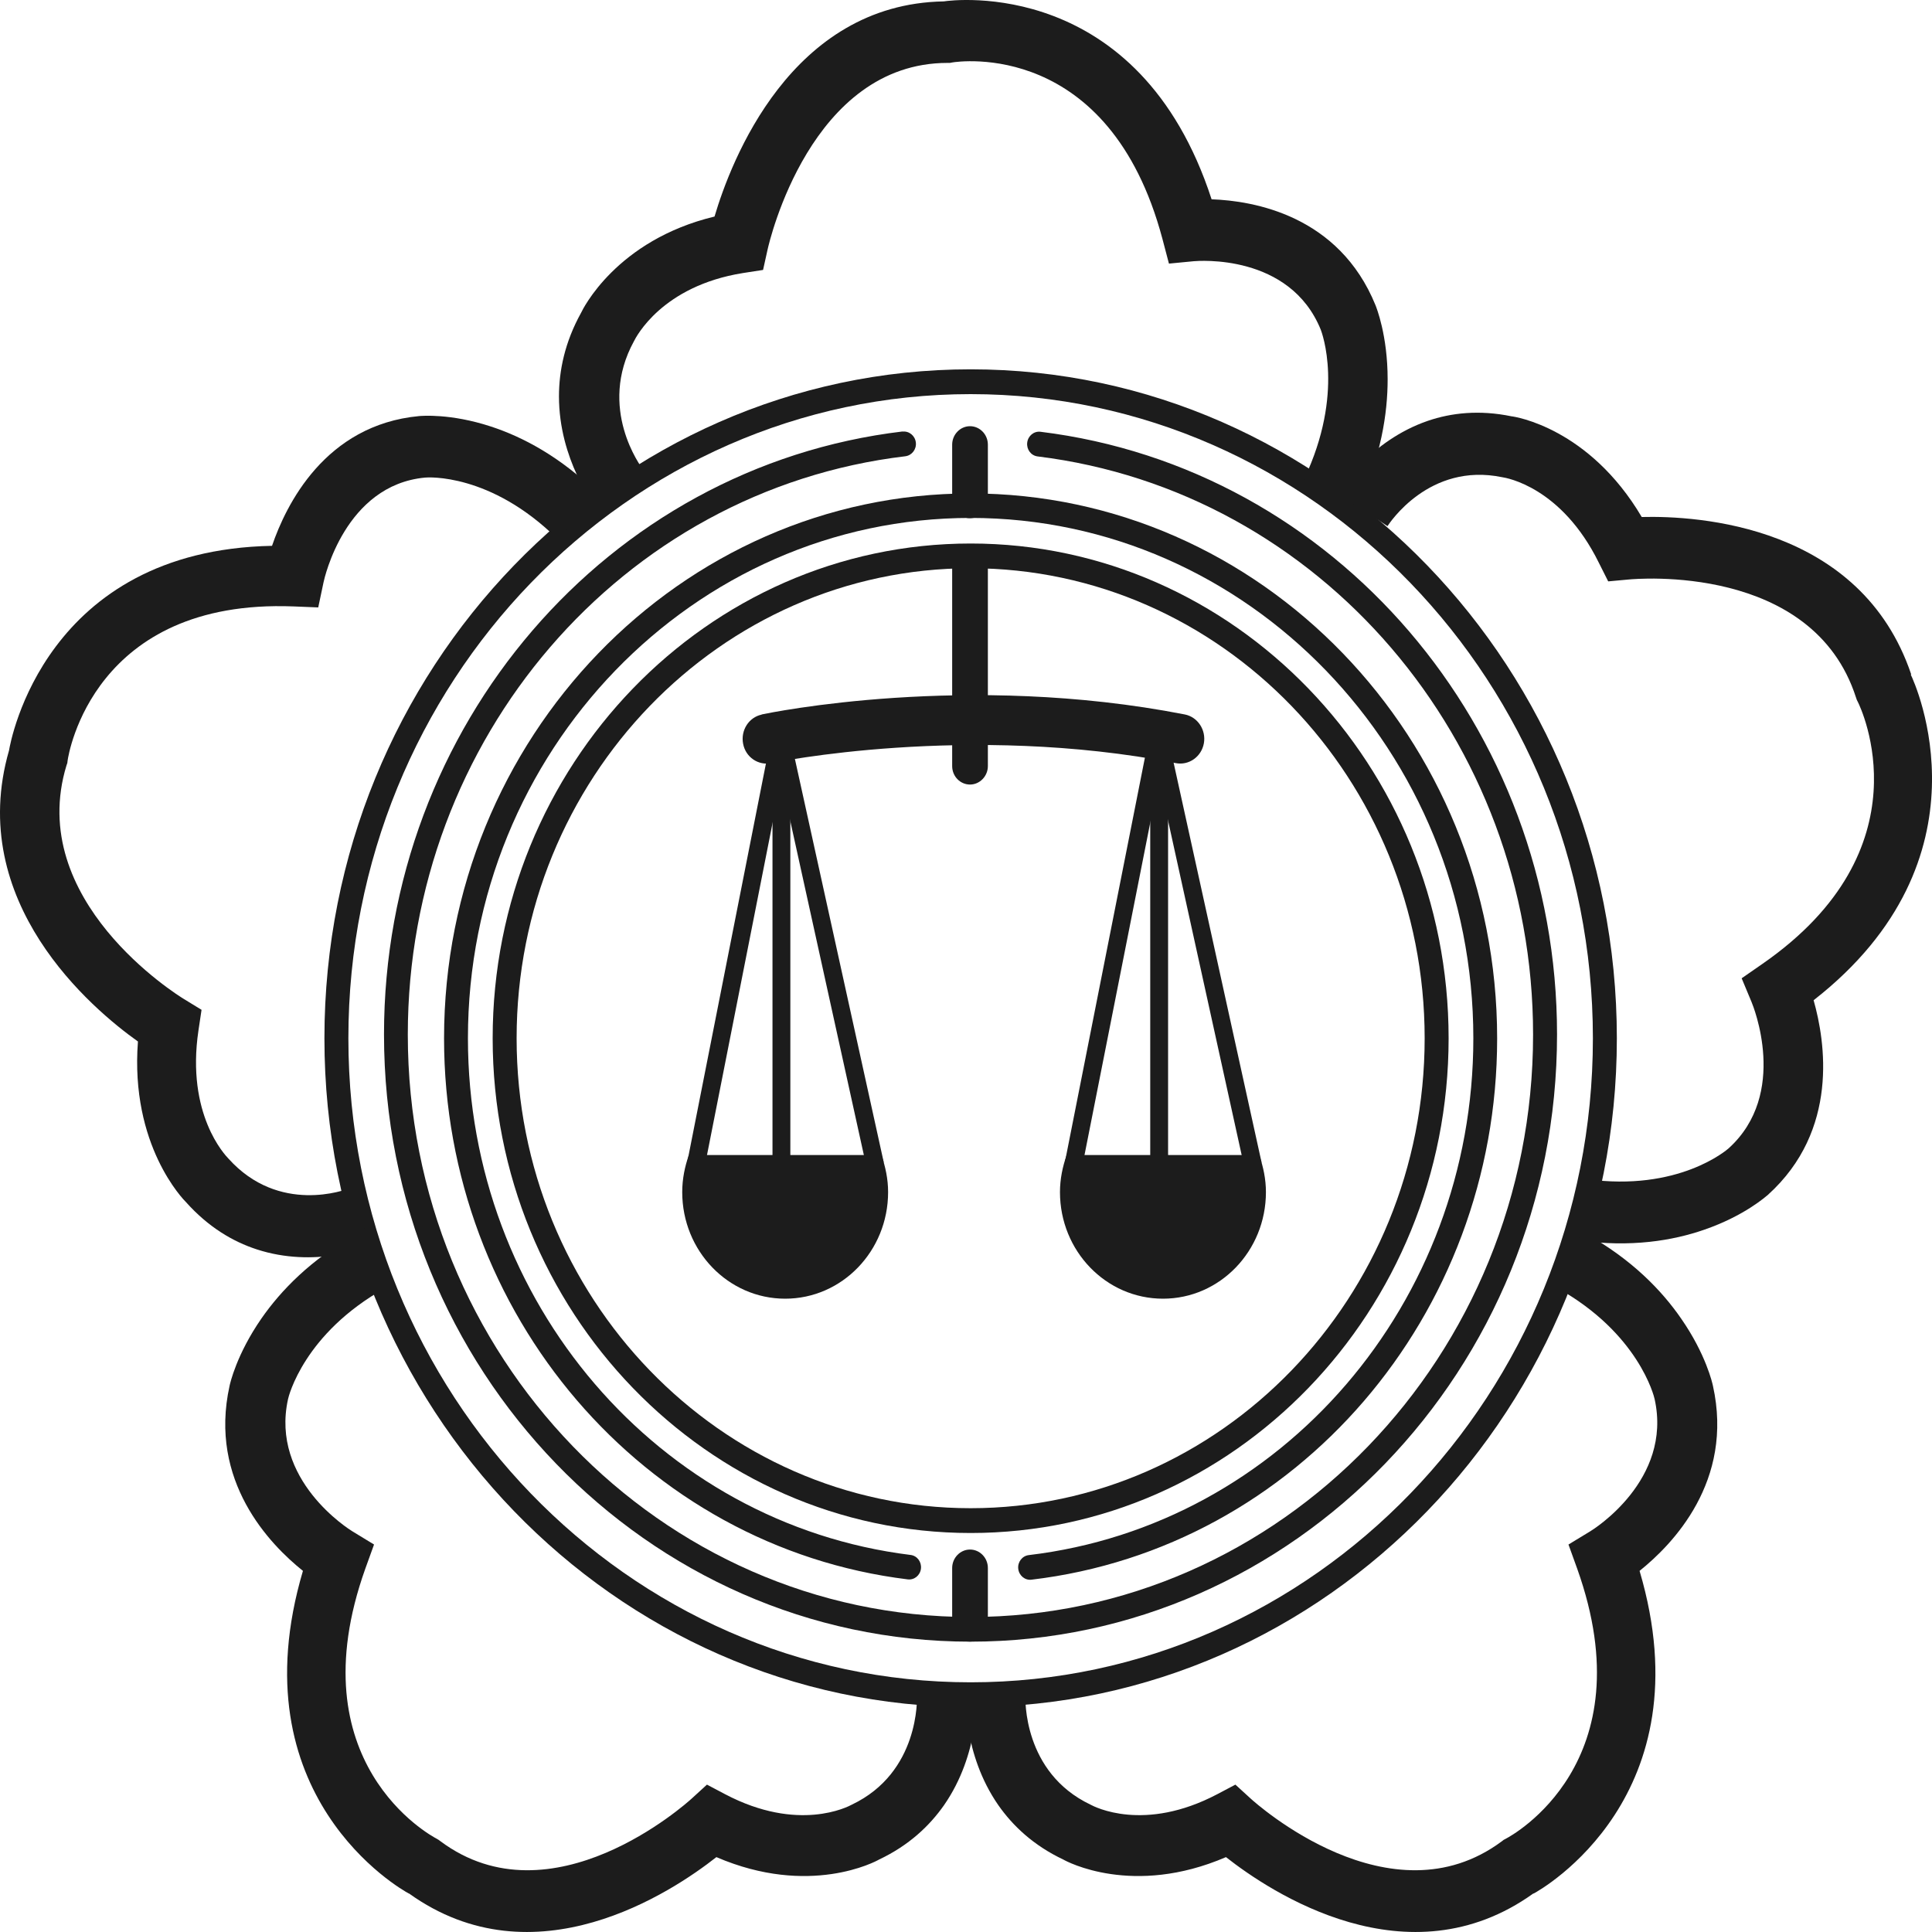
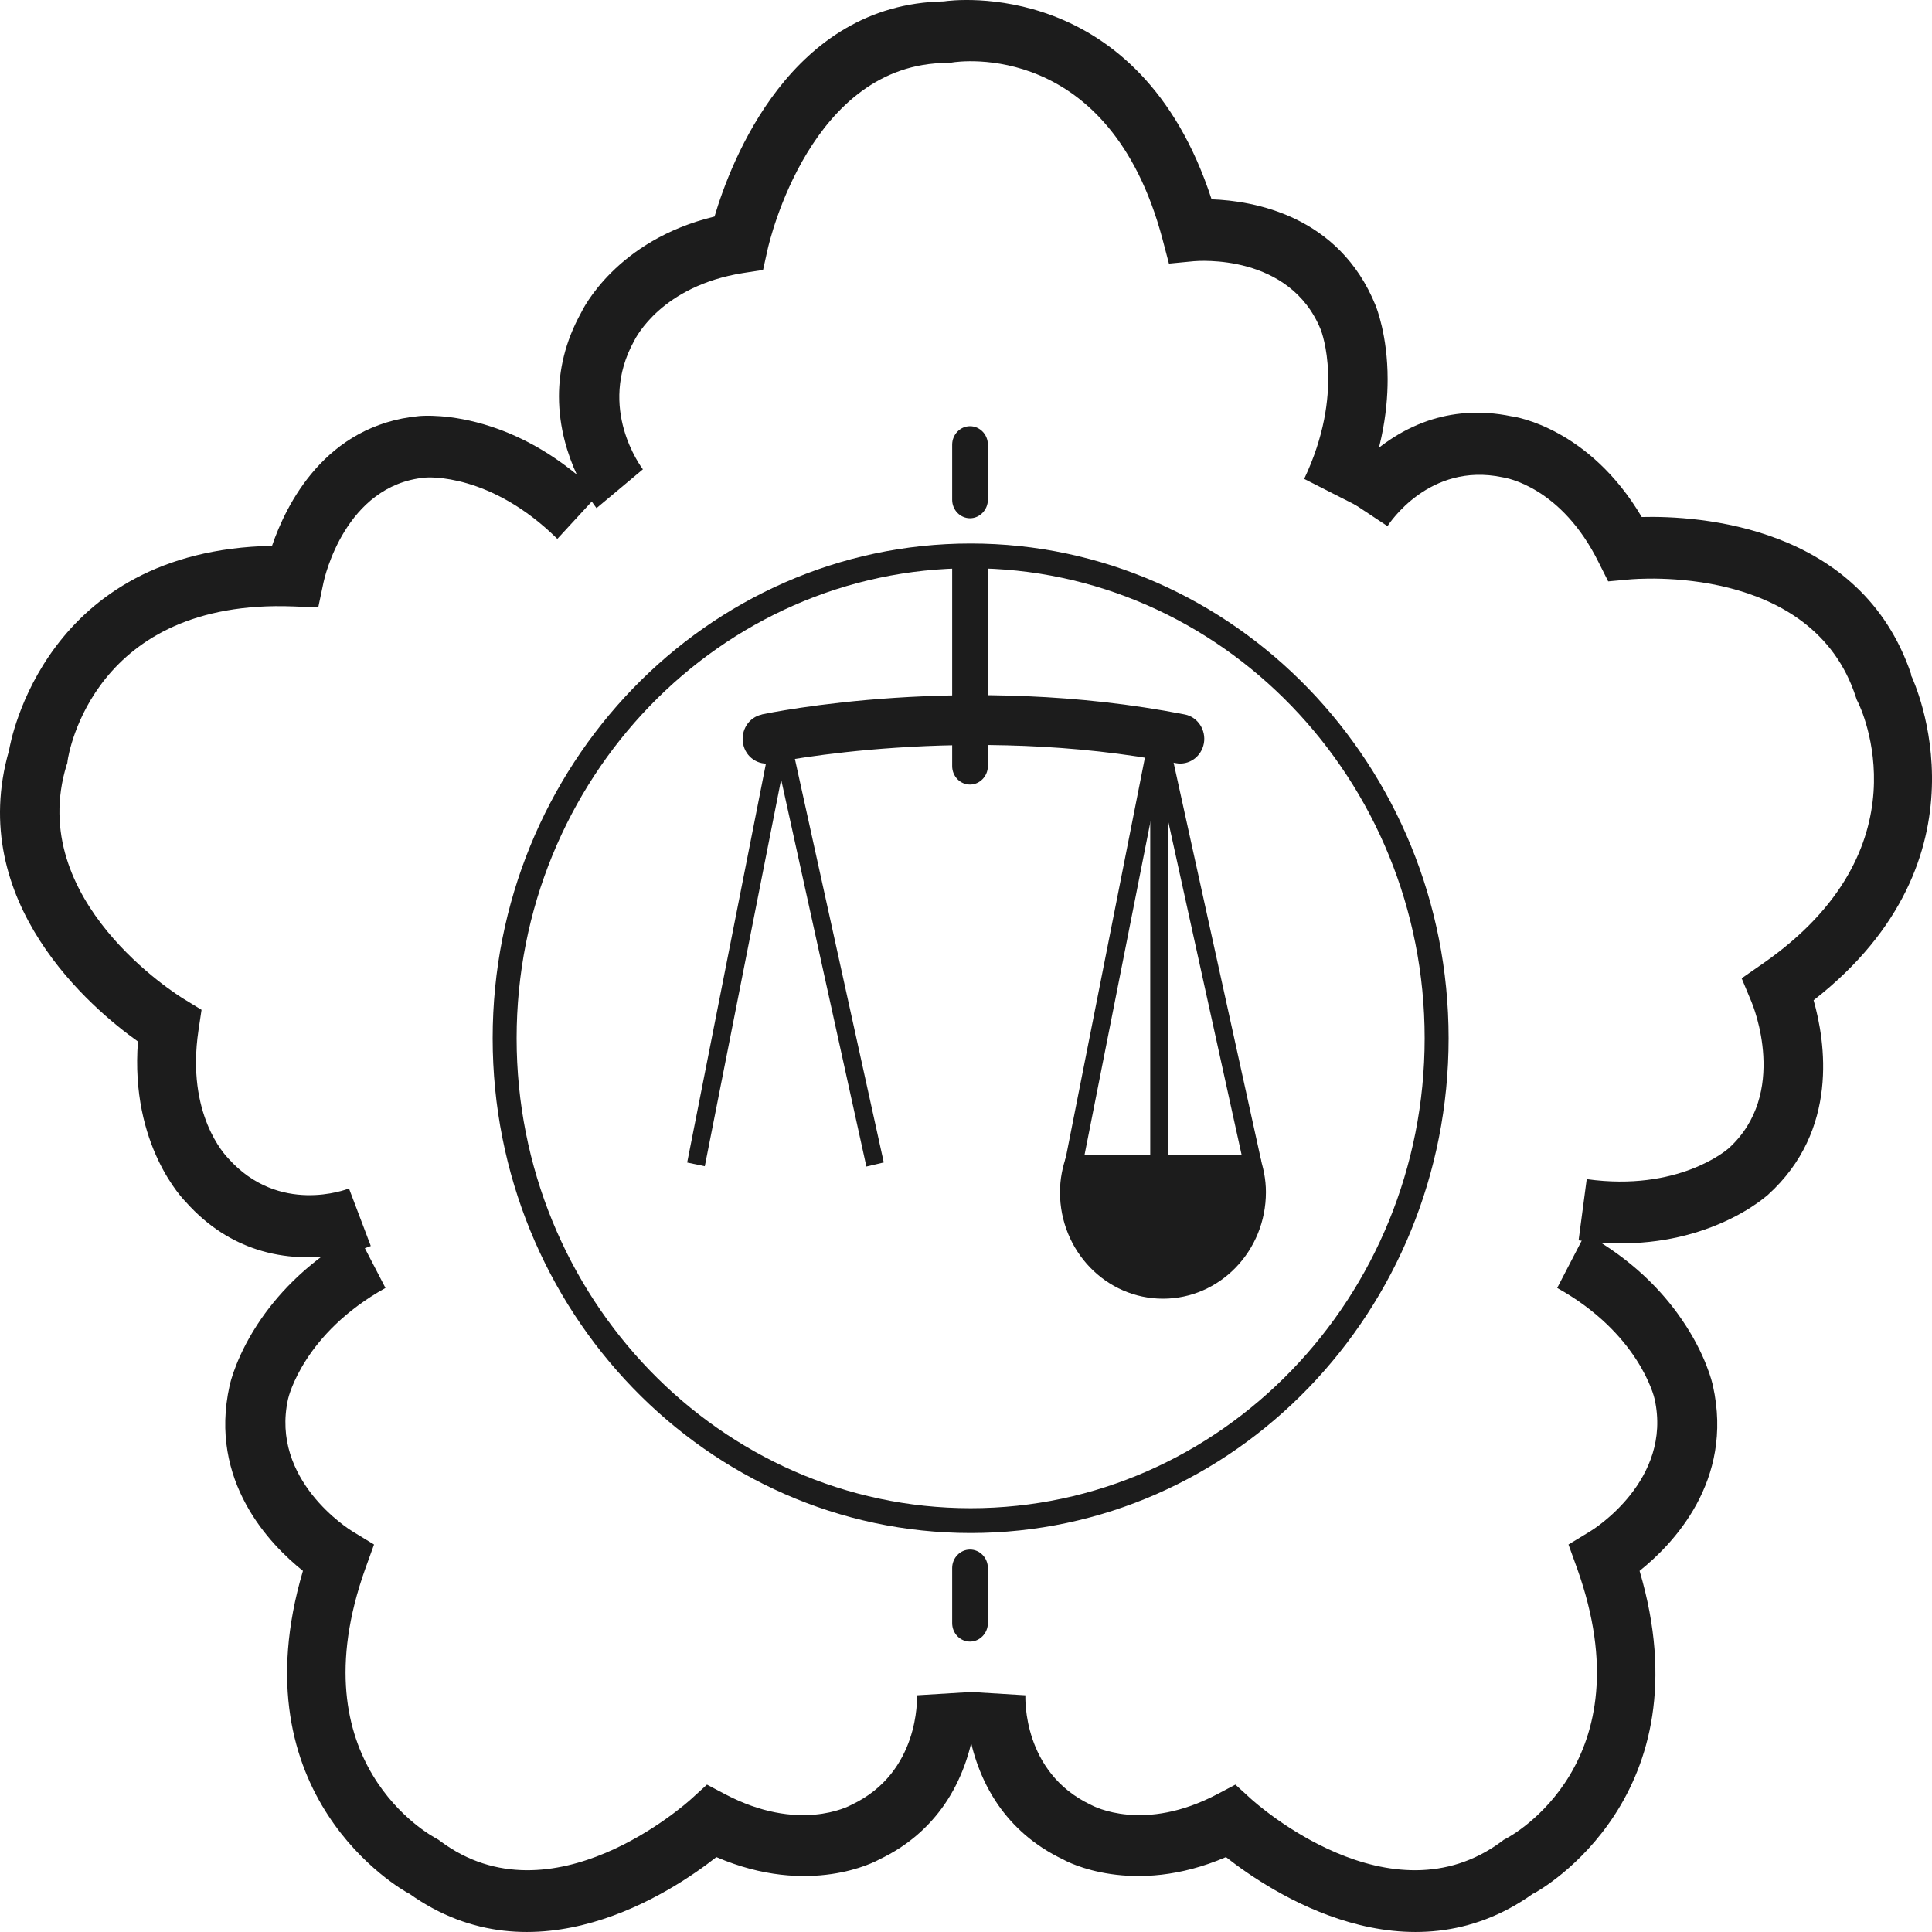
<svg xmlns="http://www.w3.org/2000/svg" width="25" height="25" viewBox="0 0 25 25" fill="none">
-   <path d="M8.914 14.946C8.861 15.095 8.828 15.257 8.828 15.426C8.828 16.188 9.424 16.805 10.16 16.805C10.896 16.805 11.492 16.188 11.492 15.426C11.492 15.257 11.458 15.098 11.405 14.946H8.914Z" fill="#1C1C1C" />
  <path d="M9.947 9.699L8.892 15.043L9.12 15.091L10.175 9.747L9.947 9.699Z" fill="#1C1C1C" />
  <path d="M10.259 9.698L10.034 9.751L11.211 15.095L11.436 15.042L10.259 9.698Z" fill="#1C1C1C" />
-   <path d="M10.227 9.562H9.996V15.287H10.227V9.562Z" fill="#1C1C1C" />
  <path d="M13.803 14.946C13.75 15.095 13.716 15.257 13.716 15.426C13.716 16.188 14.312 16.805 15.049 16.805C15.785 16.805 16.381 16.188 16.381 15.426C16.381 15.257 16.347 15.098 16.294 14.946H13.803Z" fill="#1C1C1C" />
  <path d="M14.836 9.698L13.779 15.042L14.005 15.09L15.062 9.746L14.836 9.698Z" fill="#1C1C1C" />
  <path d="M15.149 9.699L14.924 9.752L16.1 15.096L16.325 15.043L15.149 9.699Z" fill="#1C1C1C" />
  <path d="M15.115 9.562H14.884V15.287H15.115V9.562Z" fill="#1C1C1C" />
  <path d="M9.856 9.247C9.689 9.282 9.582 9.452 9.616 9.625C9.649 9.799 9.813 9.909 9.981 9.875C10.006 9.868 12.523 9.35 15.216 9.875C15.384 9.907 15.546 9.793 15.578 9.619C15.609 9.446 15.499 9.278 15.331 9.245C12.513 8.694 9.963 9.223 9.856 9.245V9.247Z" fill="#1C1C1C" />
  <path d="M12.321 7.348V9.913C12.321 10.046 12.425 10.152 12.552 10.152C12.678 10.152 12.783 10.044 12.783 9.913V7.348C12.783 7.215 12.678 7.109 12.552 7.109C12.425 7.109 12.321 7.217 12.321 7.348Z" fill="#1C1C1C" />
  <path d="M12.321 5.754V6.467C12.321 6.599 12.425 6.706 12.552 6.706C12.678 6.706 12.783 6.597 12.783 6.467V5.754C12.783 5.621 12.678 5.515 12.552 5.515C12.425 5.515 12.321 5.623 12.321 5.754Z" fill="#1C1C1C" />
  <path d="M12.321 20.29V21.003C12.321 21.136 12.425 21.242 12.552 21.242C12.678 21.242 12.783 21.134 12.783 21.003V20.29C12.783 20.157 12.678 20.051 12.552 20.051C12.425 20.051 12.321 20.159 12.321 20.29Z" fill="#1C1C1C" />
  <path d="M6.375 13.435C6.375 16.965 9.15 19.837 12.56 19.837C15.97 19.837 18.745 16.965 18.745 13.435C18.745 9.905 15.97 7.033 12.56 7.033C9.15 7.033 6.375 9.905 6.375 13.435ZM6.685 13.435C6.685 10.081 9.32 7.353 12.56 7.353C15.801 7.353 18.435 10.081 18.435 13.435C18.435 16.789 15.799 19.516 12.56 19.516C9.322 19.516 6.685 16.789 6.685 13.435Z" fill="#1C1C1C" />
-   <path d="M4.198 13.435C4.198 18.207 7.949 22.09 12.56 22.09C17.17 22.09 20.922 18.207 20.922 13.435C20.922 8.663 17.17 4.779 12.56 4.779C7.949 4.779 4.198 8.663 4.198 13.435ZM4.508 13.435C4.508 8.838 8.119 5.1 12.56 5.1C17 5.1 20.612 8.838 20.612 13.435C20.612 18.031 17 21.769 12.56 21.769C8.119 21.769 4.508 18.031 4.508 13.435Z" fill="#1C1C1C" />
-   <path d="M5.746 13.435C5.746 17.005 8.325 20.017 11.745 20.437C11.83 20.448 11.907 20.386 11.917 20.298C11.927 20.211 11.868 20.131 11.783 20.121C8.518 19.718 6.055 16.844 6.055 13.435C6.055 9.723 8.972 6.702 12.56 6.702C16.148 6.702 19.065 9.723 19.065 13.435C19.065 16.856 16.592 19.733 13.312 20.123C13.227 20.133 13.166 20.213 13.176 20.3C13.186 20.388 13.263 20.452 13.348 20.441C16.784 20.033 19.373 17.02 19.373 13.437C19.373 9.547 16.316 6.385 12.558 6.385C8.801 6.385 5.746 9.549 5.746 13.437V13.435Z" fill="#1C1C1C" />
-   <path d="M11.681 5.583C7.855 6.038 4.969 9.395 4.969 13.386C4.969 17.717 8.374 21.243 12.559 21.243C16.745 21.243 20.148 17.719 20.148 13.386C20.148 9.409 17.274 6.055 13.463 5.587C13.379 5.577 13.302 5.64 13.292 5.728C13.282 5.816 13.341 5.895 13.426 5.906C17.081 6.355 19.838 9.572 19.838 13.388C19.838 17.544 16.572 20.924 12.558 20.924C8.543 20.924 5.277 17.544 5.277 13.388C5.277 9.558 8.044 6.341 11.715 5.904C11.8 5.893 11.861 5.814 11.851 5.726C11.841 5.638 11.764 5.575 11.679 5.585L11.681 5.583Z" fill="#1C1C1C" />
  <path d="M12.213 0.018C10.233 0.052 9.458 2.085 9.246 2.802C7.975 3.108 7.539 4.005 7.52 4.046C7.308 4.428 7.233 4.798 7.233 5.129C7.233 5.946 7.691 6.54 7.719 6.575L8.319 6.073C8.295 6.04 7.727 5.284 8.204 4.414C8.23 4.363 8.564 3.701 9.615 3.533L9.874 3.493L9.933 3.227C9.955 3.129 10.49 0.814 12.262 0.814H12.292L12.323 0.808C12.406 0.794 14.352 0.51 15.041 3.088L15.126 3.411L15.449 3.38C15.501 3.376 16.689 3.276 17.091 4.267C17.103 4.299 17.403 5.086 16.876 6.197L17.569 6.549C17.871 5.913 17.956 5.349 17.956 4.908C17.956 4.338 17.81 3.979 17.8 3.952C17.326 2.784 16.217 2.598 15.678 2.579C14.739 -0.307 12.329 -0.001 12.213 0.018Z" fill="#1C1C1C" />
  <path d="M0.117 9.71C-0.449 11.674 1.191 13.055 1.785 13.477C1.682 14.823 2.377 15.526 2.408 15.557C2.697 15.88 3.014 16.066 3.32 16.166C4.072 16.413 4.759 16.141 4.798 16.123L4.516 15.379C4.479 15.393 3.612 15.724 2.955 14.991C2.916 14.95 2.406 14.421 2.568 13.334L2.608 13.067L2.381 12.928C2.296 12.877 0.326 11.651 0.861 9.902L0.871 9.874L0.875 9.841C0.887 9.755 1.212 7.747 3.796 7.847L4.118 7.86L4.187 7.533C4.198 7.482 4.465 6.278 5.499 6.18C5.533 6.176 6.348 6.119 7.212 6.973L7.745 6.395C7.252 5.907 6.756 5.651 6.352 5.519C5.827 5.347 5.452 5.382 5.424 5.384C4.204 5.498 3.699 6.538 3.52 7.063C0.583 7.12 0.137 9.59 0.117 9.71Z" fill="#1C1C1C" />
  <path d="M5.292 24.501C6.918 25.667 8.694 24.484 9.27 24.031C10.476 24.55 11.335 24.086 11.374 24.063C11.761 23.88 12.029 23.626 12.217 23.357C12.677 22.693 12.641 21.935 12.637 21.89L11.866 21.937C11.866 21.978 11.901 22.934 11.023 23.352C10.973 23.379 10.33 23.716 9.381 23.216L9.148 23.093L8.951 23.273C8.878 23.34 7.139 24.897 5.7 23.826L5.676 23.808L5.649 23.792C5.574 23.753 3.831 22.809 4.727 20.299L4.84 19.986L4.561 19.816C4.518 19.79 3.496 19.152 3.727 18.105C3.734 18.07 3.934 17.253 4.988 16.666L4.623 15.962C4.021 16.295 3.632 16.703 3.383 17.061C3.062 17.524 2.977 17.902 2.971 17.931C2.696 19.167 3.494 19.986 3.92 20.327C3.058 23.24 5.187 24.448 5.292 24.503V24.501Z" fill="#1C1C1C" />
  <path d="M19.842 24.501C18.216 25.667 16.44 24.484 15.864 24.031C14.658 24.55 13.799 24.086 13.76 24.063C13.373 23.88 13.105 23.626 12.917 23.357C12.457 22.693 12.493 21.935 12.497 21.89L13.268 21.937C13.268 21.978 13.233 22.934 14.111 23.352C14.161 23.379 14.804 23.716 15.753 23.216L15.986 23.093L16.183 23.273C16.256 23.34 17.995 24.897 19.434 23.826L19.457 23.808L19.487 23.792C19.562 23.753 21.305 22.809 20.409 20.299L20.296 19.986L20.576 19.816C20.62 19.79 21.642 19.152 21.411 18.105C21.404 18.07 21.204 17.253 20.15 16.666L20.515 15.962C21.117 16.295 21.506 16.703 21.753 17.061C22.075 17.524 22.159 17.902 22.165 17.931C22.44 19.167 21.642 19.986 21.216 20.327C22.078 23.24 19.949 24.448 19.844 24.503L19.842 24.501Z" fill="#1C1C1C" />
  <path d="M24.731 8.727C24.078 6.792 21.968 6.672 21.244 6.69C20.563 5.538 19.604 5.391 19.558 5.387C19.142 5.301 18.779 5.342 18.475 5.446C17.727 5.703 17.324 6.341 17.303 6.377L17.954 6.808C17.976 6.776 18.491 5.979 19.438 6.175C19.493 6.183 20.206 6.302 20.689 7.282L20.81 7.523L21.072 7.499C21.169 7.489 23.458 7.286 24.017 9.027L24.027 9.056L24.041 9.084C24.08 9.162 24.954 10.984 22.805 12.473L22.537 12.659L22.665 12.966C22.685 13.014 23.15 14.15 22.369 14.859C22.343 14.882 21.716 15.423 20.532 15.258L20.427 16.05C21.104 16.146 21.651 16.052 22.051 15.913C22.574 15.733 22.856 15.478 22.878 15.46C23.8 14.626 23.62 13.478 23.468 12.943C25.819 11.108 24.779 8.839 24.725 8.729L24.731 8.727Z" fill="#1C1C1C" />
</svg>